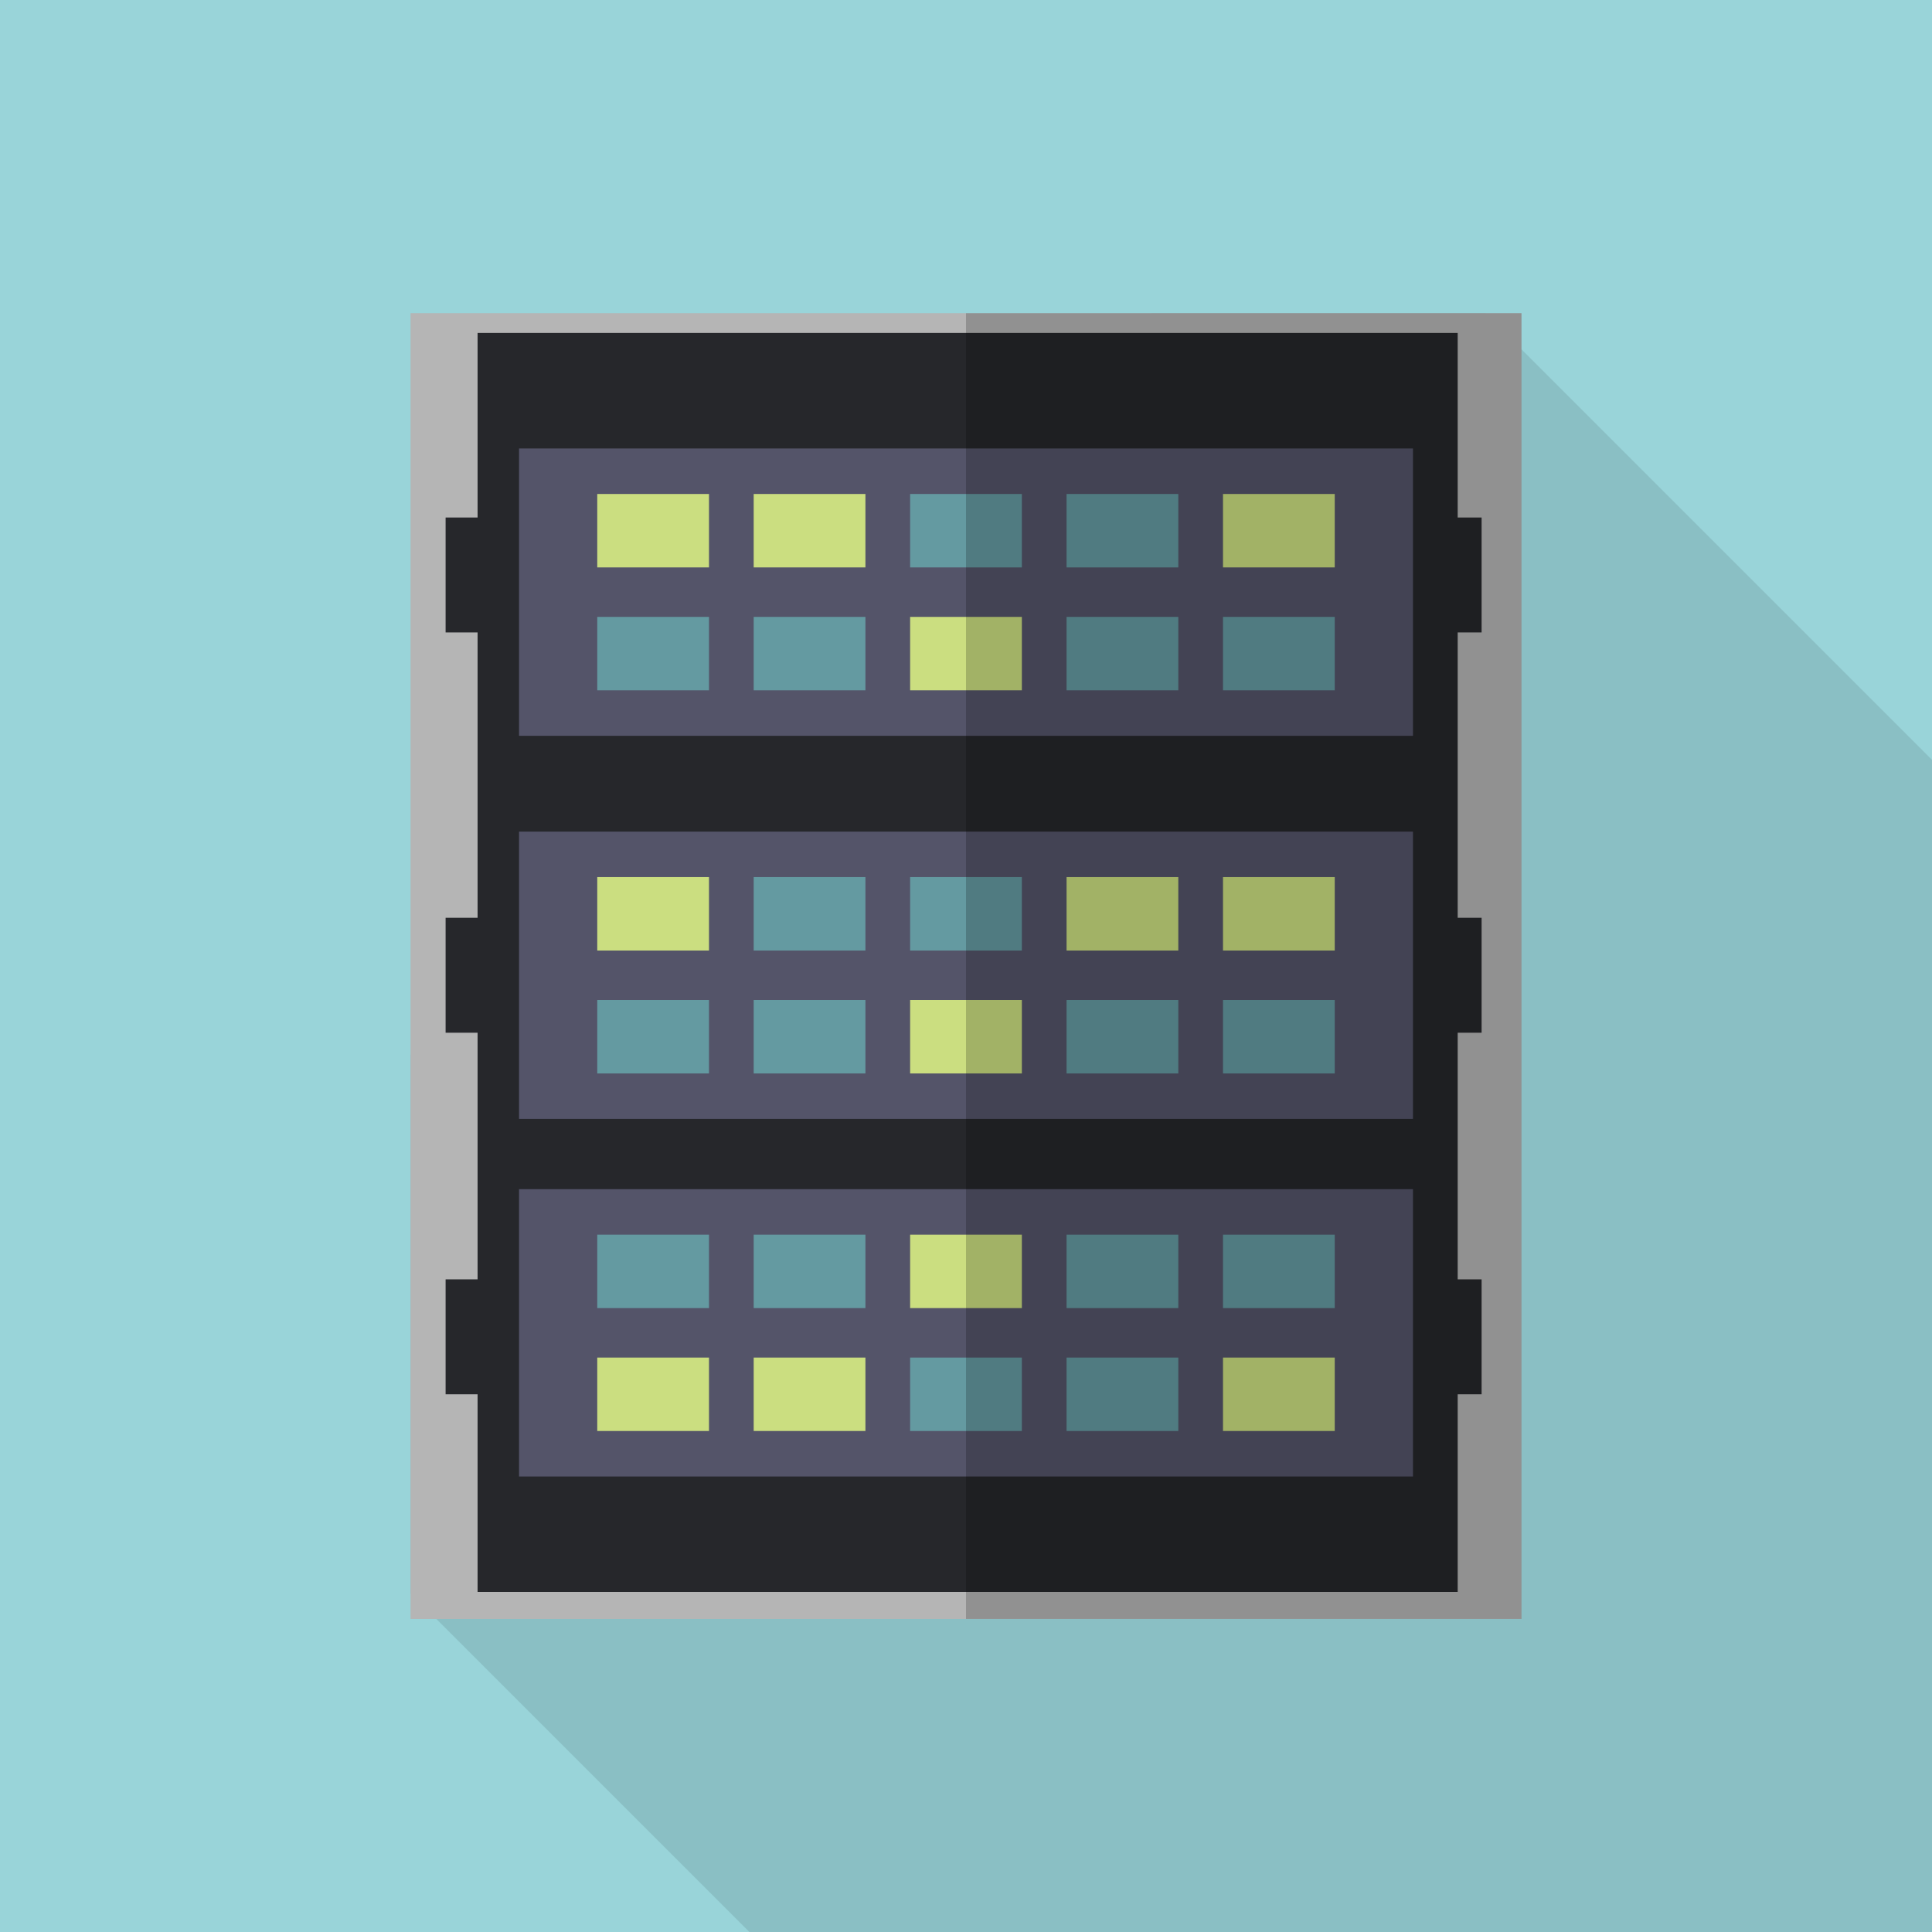
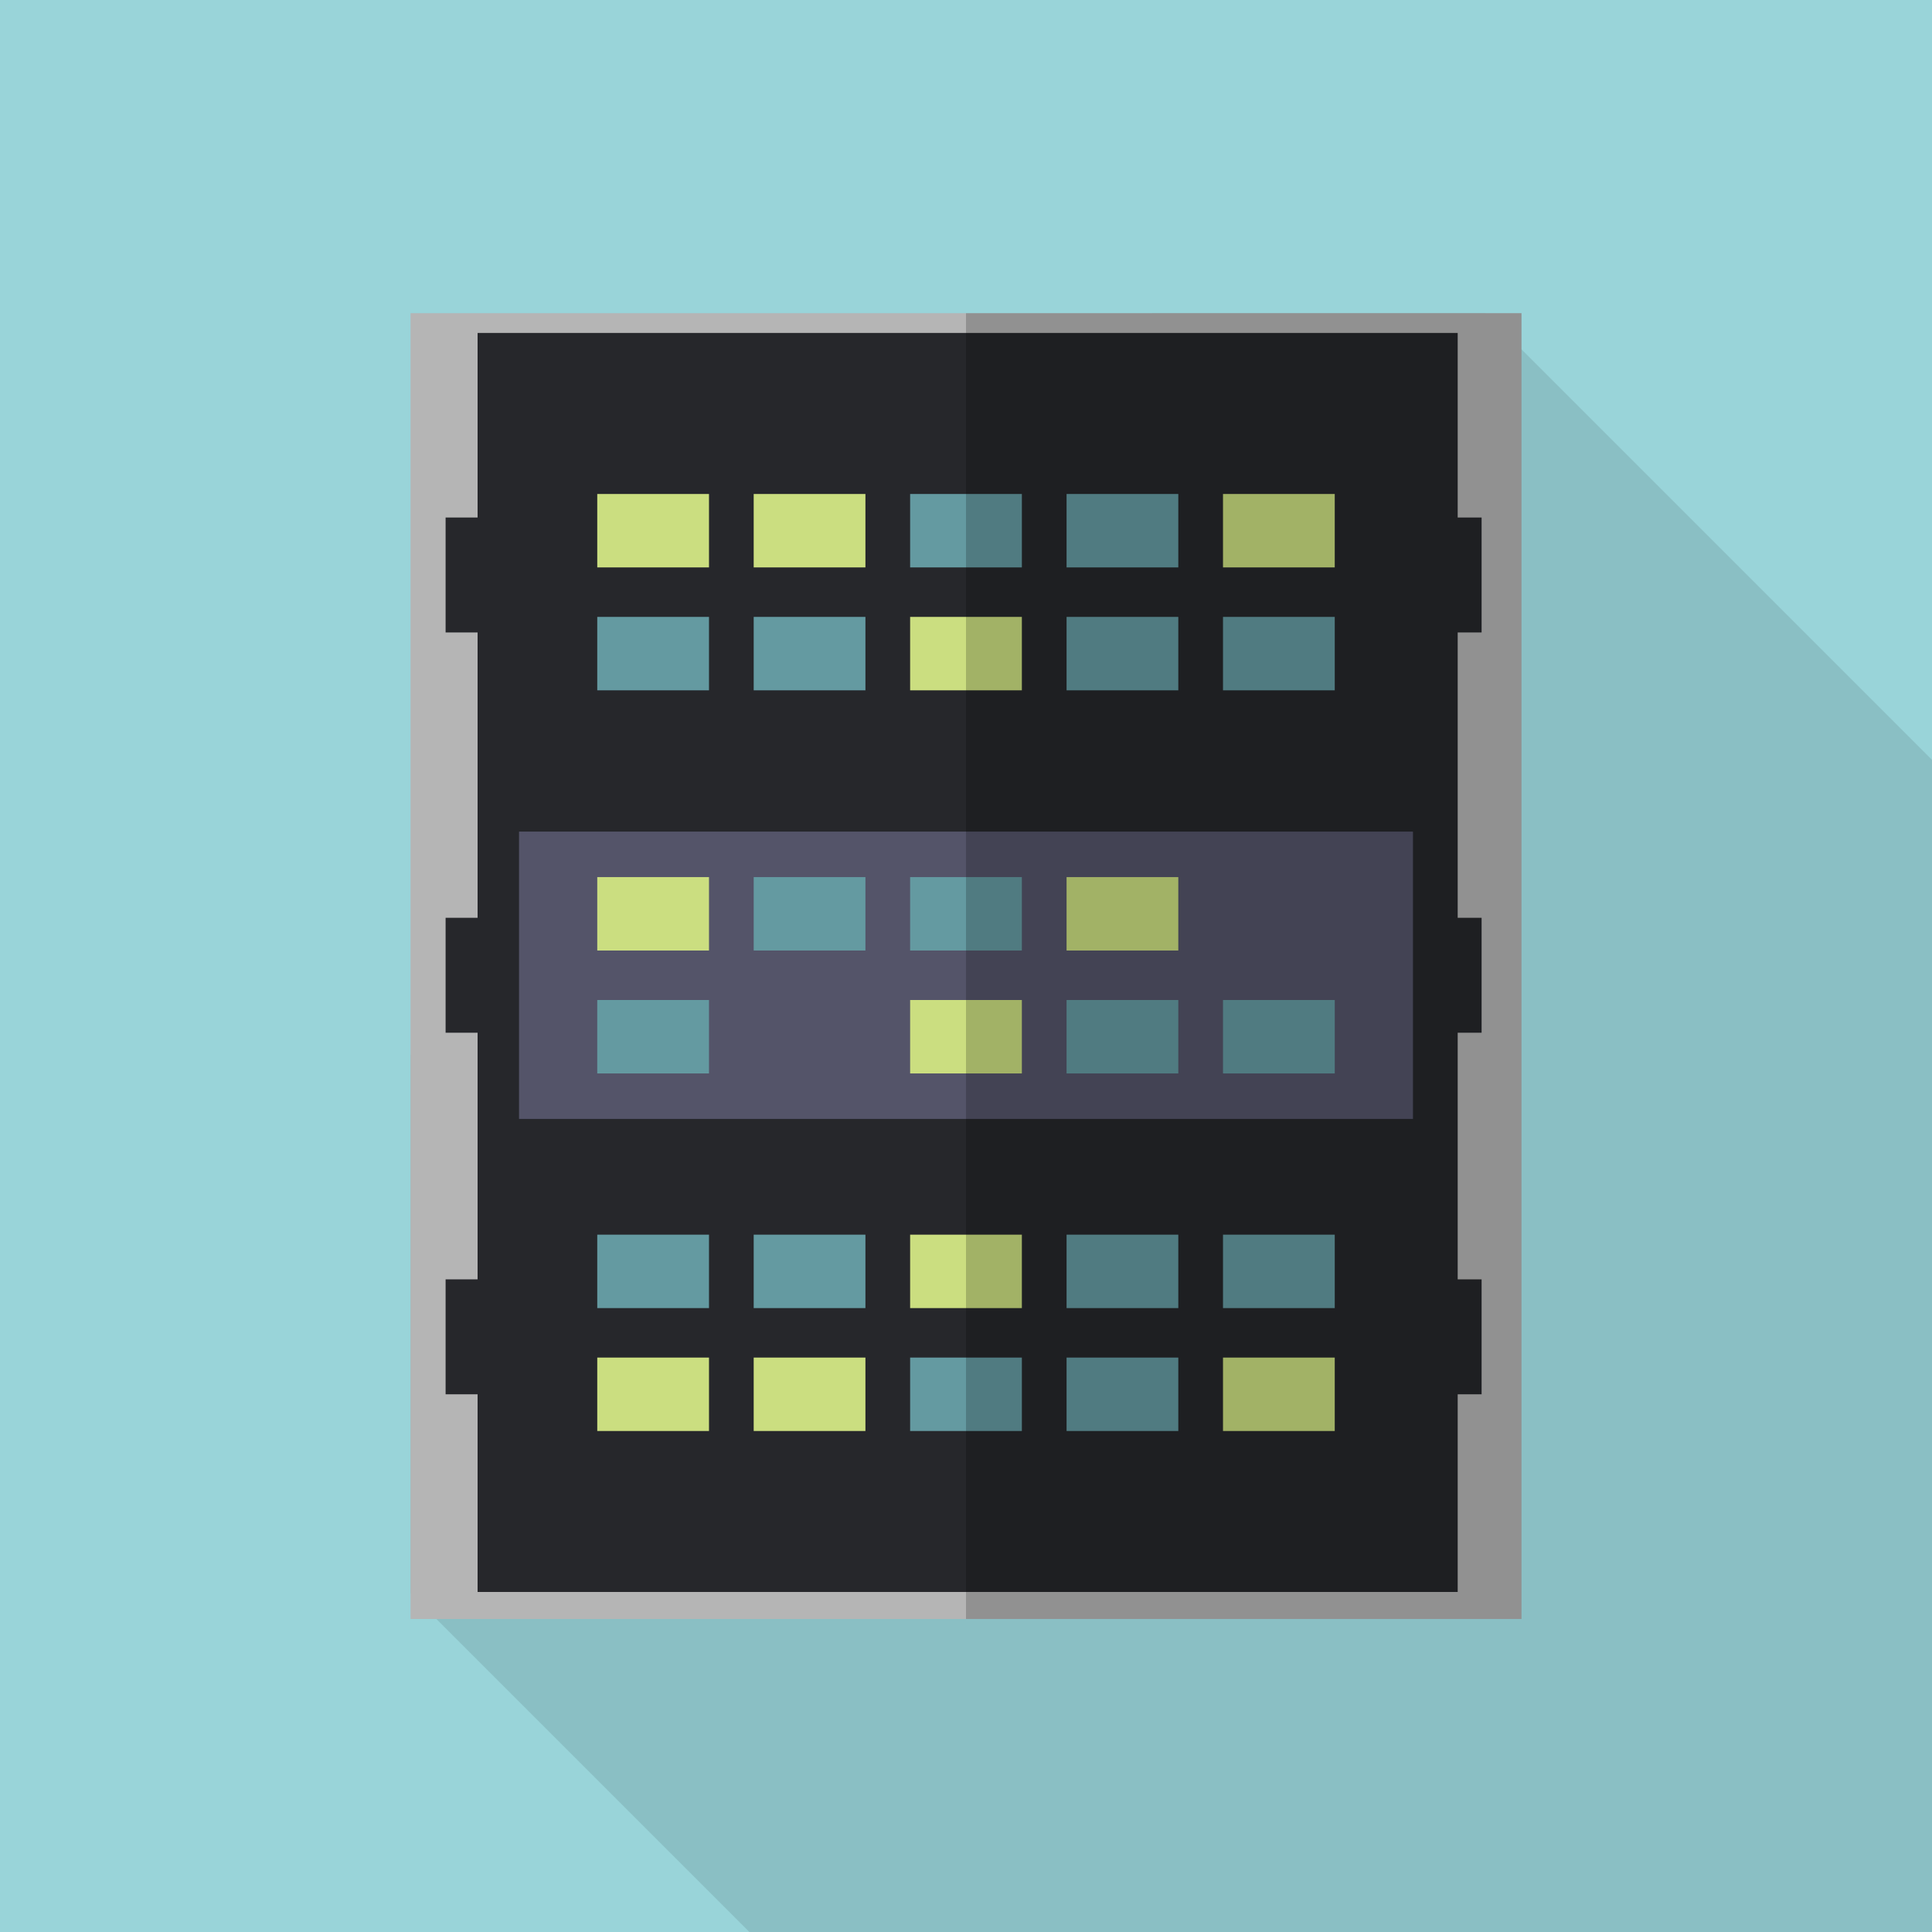
<svg xmlns="http://www.w3.org/2000/svg" version="1.1" id="_x33_" x="0px" y="0px" viewBox="0 0 512 512" style="enable-background:new 0 0 512 512;" xml:space="preserve">
  <g>
    <rect style="fill:#99D4D9;" width="512" height="512" />
    <polygon style="opacity:0.1;fill:#040000;" points="512,201.37 512,512 198.605,512 115.661,429.056 108.8,422.195 108.8,279.552    118.067,270.285 126.567,261.786 137.575,250.777 167.988,220.365 193.331,195.021 305.357,82.995 393.626,82.995  " />
    <g>
      <rect x="108.8" y="82.995" style="fill:#B5B5B5;" width="294.4" height="346.061" />
      <rect x="126.567" y="88.235" style="fill:#26272B;" width="259.737" height="333.653" />
      <g>
-         <rect x="137.55" y="118.853" style="fill:#545469;" width="236.9" height="76.146" />
        <g>
          <g>
            <rect x="158.279" y="130.91" style="fill:#CBDE80;" width="29.612" height="19.46" />
            <rect x="199.736" y="130.91" style="fill:#CBDE80;" width="29.612" height="19.46" />
            <rect x="241.194" y="130.91" style="fill:#649AA1;" width="29.612" height="19.46" />
            <rect x="282.651" y="130.91" style="fill:#649AA1;" width="29.612" height="19.46" />
            <rect x="324.109" y="130.91" style="fill:#CBDE80;" width="29.612" height="19.46" />
          </g>
          <g>
            <rect x="158.279" y="163.483" style="fill:#649AA1;" width="29.612" height="19.46" />
            <rect x="199.736" y="163.483" style="fill:#649AA1;" width="29.612" height="19.46" />
            <rect x="241.194" y="163.483" style="fill:#CBDE80;" width="29.612" height="19.46" />
            <rect x="282.651" y="163.483" style="fill:#649AA1;" width="29.612" height="19.46" />
            <rect x="324.109" y="163.483" style="fill:#649AA1;" width="29.612" height="19.46" />
          </g>
        </g>
      </g>
      <g>
        <rect x="137.55" y="220.382" style="fill:#545469;" width="236.9" height="76.146" />
        <g>
          <g>
-             <rect x="324.109" y="232.438" style="fill:#CBDE80;" width="29.612" height="19.46" />
            <rect x="282.651" y="232.438" style="fill:#CBDE80;" width="29.612" height="19.46" />
            <rect x="241.194" y="232.438" style="fill:#649AA1;" width="29.612" height="19.46" />
            <rect x="199.736" y="232.438" style="fill:#649AA1;" width="29.612" height="19.46" />
            <rect x="158.279" y="232.438" style="fill:#CBDE80;" width="29.612" height="19.46" />
          </g>
          <g>
            <rect x="324.109" y="265.012" style="fill:#649AA1;" width="29.612" height="19.46" />
            <rect x="282.651" y="265.012" style="fill:#649AA1;" width="29.612" height="19.46" />
            <rect x="241.194" y="265.012" style="fill:#CBDE80;" width="29.612" height="19.46" />
-             <rect x="199.736" y="265.012" style="fill:#649AA1;" width="29.612" height="19.46" />
            <rect x="158.279" y="265.012" style="fill:#649AA1;" width="29.612" height="19.46" />
          </g>
        </g>
      </g>
      <g>
-         <rect x="137.55" y="315.142" style="fill:#545469;" width="236.9" height="76.146" />
        <g>
          <g>
            <rect x="158.279" y="359.772" style="fill:#CBDE80;" width="29.612" height="19.46" />
            <rect x="199.736" y="359.772" style="fill:#CBDE80;" width="29.612" height="19.46" />
            <rect x="241.194" y="359.772" style="fill:#649AA1;" width="29.612" height="19.46" />
            <rect x="282.651" y="359.772" style="fill:#649AA1;" width="29.612" height="19.46" />
            <rect x="324.109" y="359.772" style="fill:#CBDE80;" width="29.612" height="19.46" />
          </g>
          <g>
            <rect x="158.279" y="327.198" style="fill:#649AA1;" width="29.612" height="19.46" />
            <rect x="199.736" y="327.198" style="fill:#649AA1;" width="29.612" height="19.46" />
            <rect x="241.194" y="327.198" style="fill:#CBDE80;" width="29.612" height="19.46" />
            <rect x="282.651" y="327.198" style="fill:#649AA1;" width="29.612" height="19.46" />
            <rect x="324.109" y="327.198" style="fill:#649AA1;" width="29.612" height="19.46" />
          </g>
        </g>
      </g>
      <g>
        <rect x="118.09" y="137.149" style="fill:#26272B;" width="12.691" height="30.459" />
        <rect x="379.949" y="137.149" style="fill:#26272B;" width="12.691" height="30.459" />
      </g>
      <g>
        <rect x="118.09" y="243.226" style="fill:#26272B;" width="12.691" height="30.458" />
        <rect x="379.949" y="243.226" style="fill:#26272B;" width="12.691" height="30.458" />
      </g>
      <g>
        <rect x="118.09" y="339.043" style="fill:#26272B;" width="12.691" height="30.459" />
        <rect x="379.949" y="339.043" style="fill:#26272B;" width="12.691" height="30.459" />
      </g>
    </g>
    <polygon style="opacity:0.2;fill:#040000;" points="386.295,83.001 256,83.001 256,429.044 386.295,429.044 403.216,429.044    403.216,83.001  " />
  </g>
</svg>